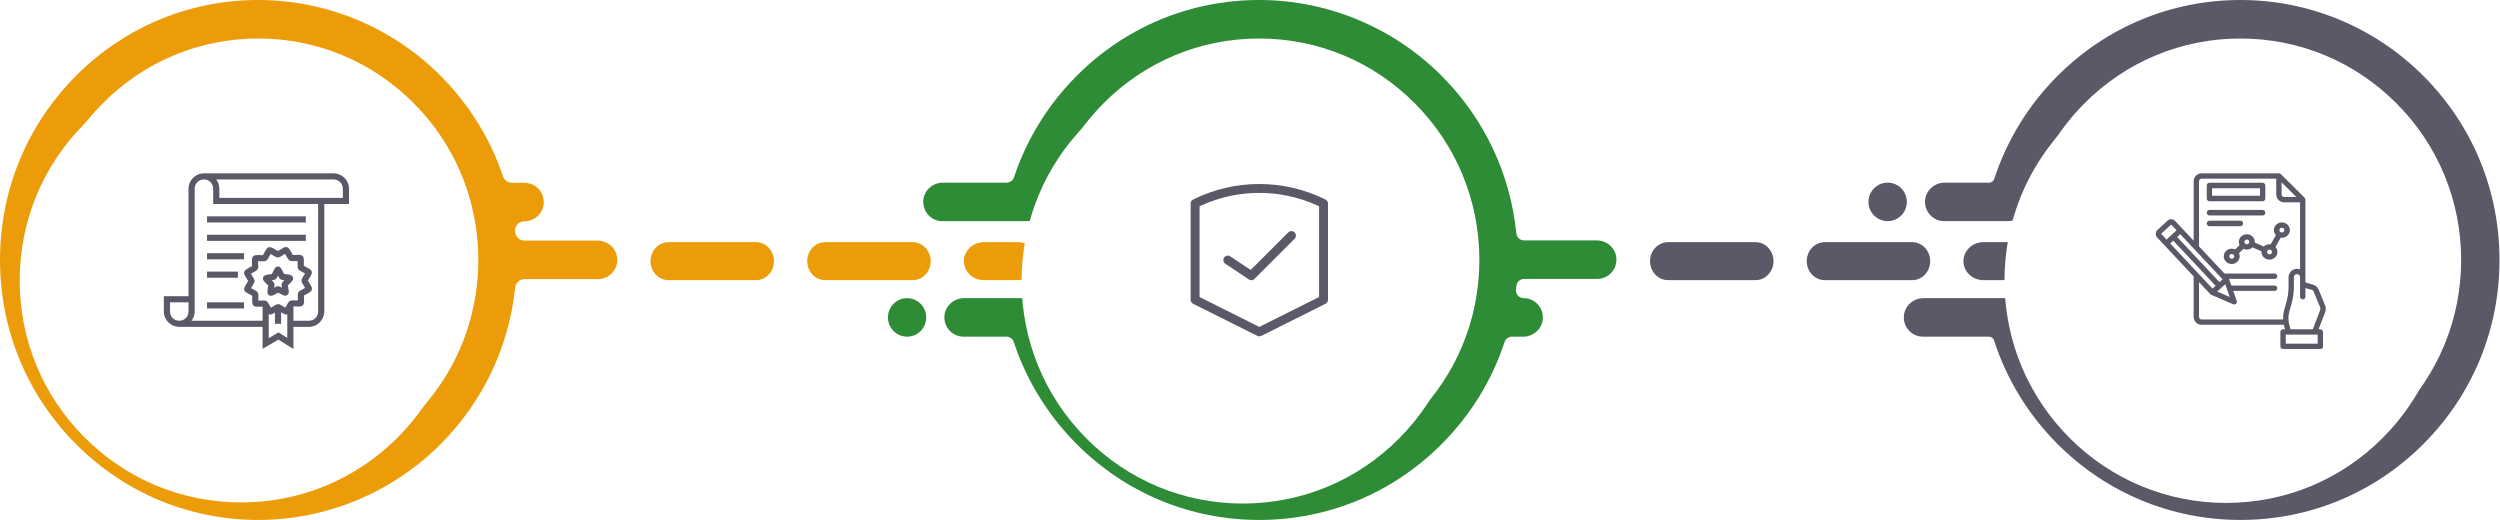
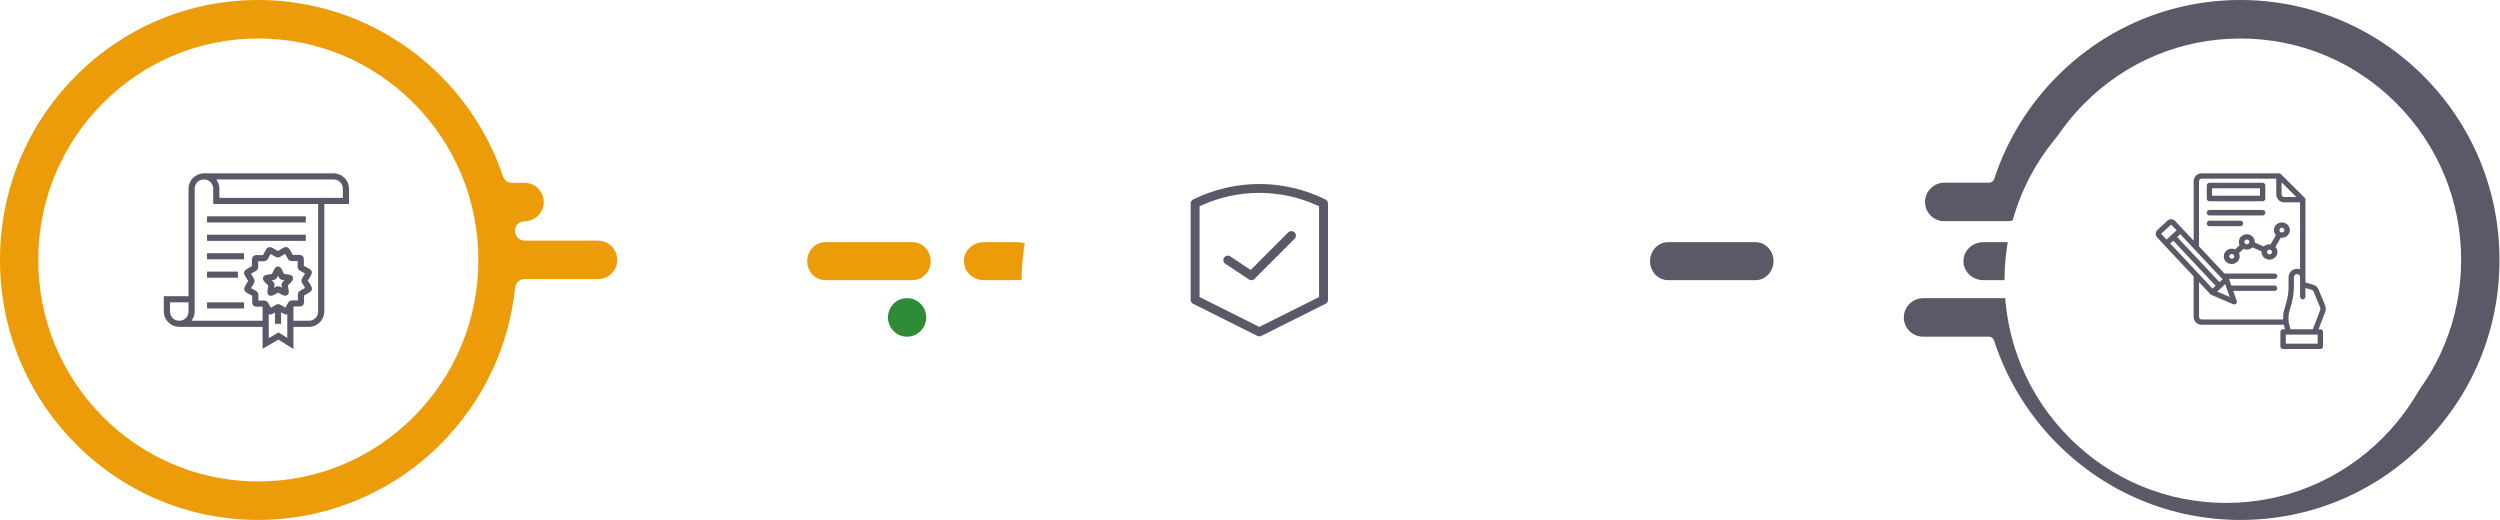
<svg xmlns="http://www.w3.org/2000/svg" width="1053" height="219" viewBox="0 0 1053 219" fill="none">
  <path d="M251.751 101.338L220.941 101.338C218.909 101.338 217.192 99.797 216.98 97.765C216.971 97.693 216.963 97.616 216.954 97.543C216.708 95.238 218.49 93.228 220.792 93.228C225.16 93.228 228.884 89.809 229.037 85.413C229.198 80.799 225.534 77.008 220.983 77.008L215.635 77.008C213.922 77.008 212.404 75.903 211.857 74.268C206.513 58.385 197.531 43.843 185.339 31.687C164.614 11.019 136.374 -0.411 107.201 0.011C78.736 0.417 52.04 11.766 31.866 32.071C11.319 52.755 3.49035e-09 80.252 4.76236e-09 109.499C6.03456e-09 138.75 11.319 166.247 31.866 186.927C52.074 207.266 78.825 218.615 107.341 218.991C136.658 219.375 164.995 207.795 185.725 186.927C203.515 169.021 214.384 146.01 216.98 121.177C217.196 119.124 218.897 117.553 220.949 117.553L251.941 117.553C256.488 117.553 260.156 113.763 259.995 109.149C259.842 104.757 256.123 101.338 251.751 101.338ZM174.334 175.462C156.827 193.082 133.553 202.784 108.799 202.784C84.041 202.784 60.767 193.082 43.265 175.462C25.759 157.842 16.119 134.418 16.119 109.503C16.119 84.585 25.759 61.16 43.265 43.544C60.767 25.92 84.041 16.218 108.795 16.218C133.549 16.218 156.827 25.92 174.329 43.54C191.836 61.16 201.475 84.585 201.475 109.499C201.479 134.418 191.84 157.842 174.334 175.462Z" fill="#ED9C09" />
  <g filter="url(#filter0_d_1534_13518)">
-     <path d="M108.276 16C133.19 16 156.614 25.72 174.232 43.371C191.85 61.023 201.552 84.49 201.552 109.452C201.552 134.413 191.85 157.881 174.232 175.532C156.614 193.184 133.19 202.903 108.276 202.903C83.361 202.903 59.938 193.184 42.32 175.532C24.701 157.881 15 134.413 15 109.452C15 84.49 24.701 61.023 42.32 43.371C59.938 25.724 83.361 16 108.276 16Z" fill="white" />
-   </g>
+     </g>
  <path d="M428.586 118H414.414C409.769 118 406 114.417 406 110C406 105.583 409.769 102 414.414 102H428.586C433.231 102 437 105.583 437 110C437 114.417 433.231 118 428.586 118Z" fill="#ED9C09" />
  <path d="M849.586 118H835.414C830.769 118 827 114.417 827 110C827 105.583 830.769 102 835.414 102H849.586C854.231 102 858 105.583 858 110C858 114.417 854.231 118 849.586 118Z" fill="#595968" />
-   <path d="M318.415 118H281.585C277.397 118 274 114.417 274 110C274 105.583 277.397 102 281.585 102H318.415C322.603 102 326 105.583 326 110C326 114.417 322.603 118 318.415 118Z" fill="#ED9C09" />
  <path d="M739.415 118H702.585C698.397 118 695 114.417 695 110C695 105.583 698.397 102 702.585 102H739.415C743.603 102 747 105.583 747 110C747 114.417 743.603 118 739.415 118Z" fill="#595968" />
  <path d="M384.415 118H347.585C343.397 118 340 114.417 340 110C340 105.583 343.397 102 347.585 102H384.415C388.603 102 392 105.583 392 110C392 114.417 388.603 118 384.415 118Z" fill="#ED9C09" />
-   <path d="M805.415 118H768.585C764.397 118 761 114.417 761 110C761 105.583 764.397 102 768.585 102H805.415C809.603 102 813 105.583 813 110C813 114.417 809.603 118 805.415 118Z" fill="#595968" />
-   <path d="M672.583 101.257L641.929 101.257C640.244 101.257 638.843 99.972 638.674 98.286C636.161 73.274 625.258 50.085 607.344 32.069C586.587 11.197 558.203 -0.387 528.851 0.01C500.332 0.398 473.577 11.748 453.372 32.073C441.378 44.135 432.393 58.736 427.084 74.691C426.639 76.027 425.387 76.928 423.986 76.928L397.113 76.928C392.742 76.928 389.015 80.347 388.863 84.743C388.701 89.357 392.368 93.147 396.922 93.147L432.572 93.147C436.739 93.147 440.164 89.967 440.589 85.891C444.701 69.958 453.049 55.335 464.775 43.542C482.29 25.922 505.581 16.221 530.358 16.221C555.134 16.221 578.426 25.922 595.941 43.542C613.46 61.161 623.107 84.585 623.107 109.499C623.107 134.416 613.46 157.841 595.941 175.456C578.421 193.075 555.13 202.776 530.358 202.776C505.581 202.776 482.29 193.075 464.775 175.456C453.066 163.679 444.731 149.091 440.61 133.191C440.351 128.949 436.854 125.586 432.572 125.586L406.025 125.586C401.654 125.586 397.928 129.004 397.775 133.401C397.614 138.015 401.281 141.805 405.834 141.805H423.897C425.306 141.805 426.558 142.714 426.999 144.058C432.3 160.111 441.31 174.798 453.372 186.929C473.938 207.612 501.278 219 530.358 219C559.442 219 586.782 207.608 607.344 186.929C619.525 174.679 628.463 160.034 633.725 144.05C634.166 142.705 635.418 141.805 636.827 141.805H641.602C645.973 141.805 649.7 138.386 649.852 133.99C650.014 129.376 646.347 125.586 641.793 125.586C639.845 125.586 638.321 123.882 638.538 121.936C638.593 121.445 638.644 120.954 638.691 120.464C638.856 118.773 640.261 117.476 641.95 117.476L672.779 117.476C677.328 117.476 680.999 113.686 680.838 109.072C680.681 104.675 676.959 101.257 672.583 101.257Z" fill="#2E8B36" />
  <path d="M382.064 141.806C386.517 141.806 390.127 138.175 390.127 133.696C390.127 129.217 386.517 125.586 382.064 125.586C377.61 125.586 374 129.217 374 133.696C374 138.175 377.61 141.806 382.064 141.806Z" fill="#2E8B36" />
  <g filter="url(#filter1_d_1534_13518)">
    <path d="M530.156 16C505.273 16 481.88 25.744 464.285 43.441C446.689 61.136 437 84.663 437 109.688C437 134.712 446.689 158.239 464.285 175.935C481.88 193.631 505.273 203.375 530.156 203.375C555.039 203.375 578.432 193.631 596.027 175.935C613.623 158.239 623.312 134.712 623.312 109.688C623.312 84.663 613.623 61.136 596.027 43.441C578.432 25.744 555.039 16 530.156 16Z" fill="white" />
  </g>
  <path d="M529.241 142.139L529.239 142.138L502.197 128.616C502.197 128.616 502.196 128.616 502.196 128.616C501.763 128.397 501.398 128.063 501.143 127.65C500.888 127.237 500.752 126.762 500.75 126.276V85.712C500.752 85.226 500.888 84.751 501.143 84.338C501.398 83.925 501.762 83.591 502.195 83.373C510.968 79.017 520.63 76.75 530.425 76.75C540.22 76.75 549.882 79.017 558.656 83.373C559.089 83.591 559.453 83.925 559.708 84.338C559.963 84.751 560.099 85.226 560.1 85.712C560.1 85.712 560.1 85.712 560.1 85.713V126.275C560.1 126.276 560.1 126.276 560.1 126.276C560.099 126.762 559.963 127.237 559.708 127.65C559.452 128.063 559.088 128.397 558.655 128.616C558.654 128.616 558.654 128.616 558.654 128.616L531.611 142.138L531.609 142.139C531.242 142.324 530.836 142.42 530.425 142.42C530.014 142.42 529.609 142.324 529.241 142.139ZM554.425 124.852L554.839 124.645V124.181V87.84V87.356L554.398 87.157C546.864 83.753 538.692 81.992 530.425 81.992C522.158 81.992 513.986 83.753 506.452 87.157L506.011 87.356V87.84V124.181V124.645L506.426 124.852L530.09 136.684L530.425 136.852L530.761 136.684L554.425 124.852Z" fill="#595968" stroke="white" stroke-width="1.5" />
  <path d="M525.619 118.33L525.61 118.324L525.601 118.317L515.489 111.576C514.992 111.166 514.663 110.588 514.564 109.95C514.464 109.303 514.609 108.641 514.971 108.094C515.333 107.548 515.886 107.157 516.522 106.997C517.147 106.839 517.807 106.917 518.378 107.214L526.19 112.399L526.701 112.739L527.135 112.305L542.077 97.363C542.573 96.867 543.246 96.588 543.947 96.588C544.648 96.588 545.321 96.867 545.817 97.363C546.313 97.859 546.591 98.531 546.591 99.233C546.591 99.934 546.313 100.607 545.817 101.103L528.916 118.003C528.916 118.004 528.916 118.004 528.915 118.004C528.67 118.248 528.378 118.44 528.058 118.571C527.738 118.702 527.395 118.768 527.049 118.766L527.039 118.766L527.03 118.766C526.526 118.776 526.031 118.623 525.619 118.33Z" fill="#595968" stroke="white" stroke-width="1.5" />
  <path d="M1020.83 32.072C1000.34 11.511 972.659 0 943.684 0C914.543 0 887.142 11.388 866.533 32.072C854.34 44.309 845.256 59.154 839.965 75.373C839.663 76.295 838.813 76.927 837.847 76.927H819.092C814.712 76.927 810.978 80.346 810.825 84.742C810.663 89.356 814.338 93.146 818.901 93.146H845.694C849.87 93.146 853.302 89.966 853.728 85.89C857.849 69.957 866.214 55.334 877.965 43.541C895.516 25.921 918.856 16.219 943.684 16.219C968.512 16.219 991.852 25.921 1009.4 43.541C1026.96 61.16 1036.63 84.584 1036.63 109.498C1036.63 134.416 1026.96 157.84 1009.4 175.455C991.848 193.075 968.508 202.776 943.684 202.776C918.856 202.776 895.516 193.075 877.965 175.455C866.231 163.679 857.878 149.09 853.749 133.191C853.489 128.948 849.989 125.585 845.694 125.585H810.161C805.781 125.585 802.047 129.004 801.894 133.4C801.732 138.014 805.407 141.804 809.97 141.804H837.762C838.732 141.804 839.587 142.44 839.885 143.366C845.162 159.688 854.276 174.623 866.537 186.928C887.147 207.608 914.543 219 943.684 219C972.829 219 1000.23 207.608 1020.83 186.928C1041.44 166.244 1052.79 138.748 1052.79 109.502C1052.79 80.252 1041.44 52.756 1020.83 32.072Z" fill="#595968" />
-   <path d="M795.08 93.146C799.543 93.146 803.161 89.515 803.161 85.036C803.161 80.558 799.543 76.927 795.08 76.927C790.618 76.927 787 80.558 787 85.036C787 89.515 790.618 93.146 795.08 93.146Z" fill="#595968" />
  <g filter="url(#filter2_d_1534_13518)">
    <path d="M944.35 15.733C919.416 15.733 895.974 25.477 878.342 43.173C860.709 60.87 851 84.396 851 109.421C851 134.446 860.709 157.973 878.342 175.669C895.974 193.365 919.416 203.109 944.35 203.109C969.285 203.109 992.726 193.365 1010.36 175.669C1027.99 157.973 1037.7 134.446 1037.7 109.421C1037.7 84.396 1027.99 60.87 1010.36 43.173C992.726 25.477 969.285 15.733 944.35 15.733Z" fill="white" />
  </g>
-   <path d="M85.788 73.001C85.737 73.007 85.686 73.015 85.636 73.026C82.181 73.169 79.4 75.998 79.4 79.47V124.749H69.005V126.043H69V131.218C69 134.696 71.792 137.53 75.256 137.661C75.337 137.677 75.418 137.686 75.5 137.686H110.595V146.919L117.257 143.038L123.6 147V137.686H130.1C133.579 137.686 136.414 134.931 136.57 131.506C136.59 131.411 136.601 131.315 136.6 131.218V110.519V85.938H147V83.351V79.47C147 76.007 144.232 73.187 140.789 73.031C140.694 73.011 140.597 73.001 140.5 73.001H85.92C85.913 73.001 85.907 73.001 85.9 73.001C85.863 73 85.826 73 85.788 73.001ZM85.9 75.589C85.907 75.589 85.913 75.589 85.92 75.589C88.093 75.589 89.8 77.304 89.8 79.47V84.644H89.82V85.938H134V110.428C133.999 110.458 133.999 110.488 134 110.519V131.218C134 133.39 132.283 135.099 130.1 135.099H123.6V129.075C123.902 129.075 124.278 129.076 124.687 129.1C125.13 129.1 125.591 129.126 126.012 129.1C126.223 129.1 126.421 129.069 126.647 129.025C126.873 128.981 127.149 128.988 127.566 128.57C127.984 128.15 127.975 127.87 128.018 127.645C128.061 127.42 128.071 127.223 128.079 127.013C128.096 126.594 128.085 126.146 128.069 125.704C128.053 125.263 128.033 124.83 128.033 124.522C128.033 124.496 128.033 124.495 128.033 124.471C128.051 124.471 128.054 124.446 128.074 124.446C128.34 124.288 128.725 124.086 129.115 123.875C129.504 123.663 129.903 123.446 130.257 123.218C130.434 123.104 130.597 122.99 130.77 122.839C130.943 122.686 131.184 122.557 131.334 121.985C131.484 121.414 131.339 121.181 131.263 120.964C131.187 120.747 131.097 120.564 130.999 120.378C130.803 120.006 130.564 119.625 130.329 119.251C130.093 118.877 129.863 118.513 129.709 118.245C129.698 118.22 129.699 118.221 129.689 118.205C129.699 118.179 129.697 118.17 129.709 118.149C129.86 117.88 130.087 117.515 130.318 117.139C130.55 116.762 130.781 116.38 130.973 116.007C131.069 115.82 131.159 115.633 131.232 115.415C131.306 115.198 131.45 114.964 131.293 114.395C131.136 113.825 130.894 113.696 130.72 113.546C130.545 113.396 130.375 113.284 130.196 113.172C129.84 112.949 129.441 112.737 129.049 112.53C128.657 112.323 128.271 112.123 128.003 111.969C127.983 111.969 127.981 111.944 127.962 111.944C127.962 111.918 127.962 111.916 127.962 111.893C127.958 111.585 127.971 111.157 127.982 110.716C127.993 110.275 128.004 109.821 127.982 109.402C127.972 109.192 127.957 109 127.911 108.775C127.866 108.55 127.871 108.27 127.449 107.855C127.027 107.44 126.751 107.448 126.525 107.406C126.299 107.362 126.096 107.35 125.885 107.34C125.464 107.314 125.013 107.341 124.57 107.365C124.127 107.391 123.692 107.401 123.382 107.401C123.355 107.401 123.35 107.401 123.326 107.401C123.314 107.375 123.313 107.376 123.3 107.355C123.142 107.09 122.944 106.707 122.732 106.319C122.519 105.931 122.301 105.54 122.071 105.187C121.957 105.011 121.843 104.844 121.691 104.672C121.538 104.501 121.403 104.265 120.827 104.116C120.253 103.966 120.019 104.115 119.802 104.181C119.584 104.256 119.404 104.347 119.218 104.444C118.844 104.638 118.456 104.877 118.08 105.111C117.704 105.347 117.343 105.574 117.075 105.728C117.054 105.728 117.049 105.753 117.029 105.753C117.009 105.753 117.004 105.728 116.983 105.728C116.713 105.578 116.346 105.351 115.968 105.121C115.589 104.891 115.2 104.655 114.825 104.464C114.637 104.369 114.454 104.284 114.236 104.212C114.018 104.139 113.782 104.001 113.21 104.151C112.638 104.306 112.508 104.544 112.357 104.717C112.206 104.89 112.094 105.055 111.981 105.233C111.756 105.587 111.544 105.99 111.336 106.38C111.129 106.769 110.933 107.149 110.778 107.416C110.766 107.442 110.759 107.44 110.747 107.461C110.723 107.462 110.718 107.461 110.691 107.461C110.381 107.461 109.957 107.463 109.513 107.436C109.07 107.436 108.614 107.41 108.193 107.436C107.982 107.436 107.779 107.468 107.553 107.512C107.327 107.558 107.051 107.55 106.634 107.972C106.217 108.392 106.225 108.666 106.182 108.891C106.139 109.116 106.129 109.319 106.121 109.528C106.104 109.948 106.115 110.396 106.131 110.837C106.147 111.278 106.167 111.706 106.167 112.014C106.167 112.04 106.167 112.047 106.167 112.07C106.149 112.07 106.146 112.095 106.126 112.095C105.86 112.253 105.475 112.455 105.085 112.666C104.696 112.878 104.302 113.095 103.948 113.323C103.771 113.437 103.603 113.551 103.43 113.702C103.257 113.855 103.016 113.985 102.866 114.556C102.716 115.128 102.861 115.361 102.937 115.577C103.013 115.795 103.103 115.978 103.201 116.163C103.397 116.535 103.636 116.911 103.871 117.285C104.107 117.659 104.337 118.029 104.491 118.296C104.503 118.322 104.5 118.321 104.511 118.341C104.502 118.367 104.502 118.366 104.491 118.382C104.34 118.651 104.113 119.021 103.882 119.398C103.65 119.774 103.419 120.156 103.227 120.53C103.131 120.716 103.041 120.898 102.968 121.116C102.894 121.333 102.75 121.567 102.907 122.137C103.064 122.706 103.306 122.836 103.48 122.986C103.655 123.136 103.825 123.248 104.004 123.36C104.36 123.585 104.759 123.794 105.151 124.001C105.543 124.208 105.929 124.408 106.197 124.562C106.217 124.562 106.219 124.588 106.238 124.588C106.238 124.613 106.238 124.62 106.238 124.643C106.242 124.951 106.229 125.379 106.218 125.821C106.207 126.262 106.201 126.71 106.223 127.13C106.233 127.339 106.248 127.541 106.294 127.766C106.339 127.991 106.328 128.266 106.751 128.681H106.756C107.178 129.096 107.449 129.088 107.675 129.131C107.901 129.172 108.104 129.189 108.315 129.196C108.736 129.222 109.192 129.196 109.635 129.171C109.995 129.145 110.31 129.143 110.595 129.141V135.089H80.659C81.488 134.014 82 132.68 82 131.218V79.47C82 77.297 83.717 75.589 85.9 75.589ZM91.064 75.589H140.5C142.683 75.589 144.4 77.297 144.4 79.47V83.351H135.503C135.43 83.336 135.355 83.328 135.28 83.326C135.215 83.329 135.15 83.338 135.087 83.351H92.4V79.47C92.4 78.01 91.89 76.674 91.064 75.589ZM87.2 91.113V93.7H128.8V91.113H87.2ZM87.2 98.875V101.463H128.8V98.875H87.2ZM87.2 106.637V109.225H102.8V106.637H87.2ZM120.086 106.931V106.941C120.203 107.14 120.309 107.32 120.441 107.562C120.647 107.939 120.864 108.332 121.071 108.679C121.175 108.852 121.276 109.018 121.396 109.179C121.516 109.34 121.586 109.503 121.995 109.735H122C122.409 109.966 122.587 109.937 122.788 109.958C122.988 109.984 123.174 109.985 123.377 109.988C123.782 109.988 124.231 109.96 124.661 109.948H125.382C125.384 110.178 125.389 110.394 125.382 110.67C125.372 111.099 125.357 111.54 125.362 111.944C125.365 112.145 125.37 112.335 125.393 112.535C125.415 112.734 125.394 112.914 125.631 113.318C125.869 113.723 126.042 113.797 126.205 113.915C126.369 114.031 126.527 114.127 126.703 114.228C127.054 114.43 127.455 114.639 127.835 114.839C128.08 114.969 128.264 115.075 128.465 115.188C128.35 115.387 128.244 115.574 128.099 115.81C127.875 116.175 127.642 116.554 127.444 116.906C127.345 117.082 127.25 117.248 127.17 117.432C127.089 117.616 126.979 117.762 126.982 118.23C126.985 118.699 127.097 118.846 127.18 119.029C127.263 119.212 127.358 119.374 127.459 119.549C127.662 119.899 127.896 120.278 128.125 120.641C128.272 120.876 128.384 121.059 128.5 121.257C128.301 121.374 128.119 121.485 127.876 121.616C127.498 121.821 127.097 122.031 126.748 122.238C126.574 122.341 126.413 122.437 126.251 122.556C126.089 122.675 125.92 122.745 125.687 123.152C125.454 123.559 125.479 123.747 125.459 123.946C125.438 124.145 125.434 124.336 125.433 124.537C125.433 124.941 125.453 125.382 125.469 125.811C125.479 126.087 125.478 126.303 125.479 126.533C125.248 126.535 125.035 126.534 124.758 126.533C124.327 126.533 123.878 126.5 123.473 126.503C123.27 126.503 123.084 126.504 122.884 126.538C122.684 126.564 122.503 126.54 122.097 126.771H122.092C121.688 127.006 121.615 127.169 121.498 127.332C121.38 127.495 121.279 127.663 121.178 127.837C120.975 128.186 120.765 128.58 120.563 128.959C120.434 129.202 120.332 129.386 120.218 129.586C120.017 129.472 119.826 129.371 119.588 129.227C119.221 129.004 118.845 128.767 118.491 128.57C118.315 128.471 118.143 128.378 117.958 128.297C117.773 128.217 117.627 128.107 117.156 128.11C116.685 128.11 116.537 128.227 116.354 128.307C116.17 128.39 116.001 128.48 115.825 128.58C115.474 128.782 115.104 129.025 114.739 129.252C114.503 129.399 114.314 129.5 114.114 129.616C113.998 129.417 113.891 129.236 113.759 128.994C113.553 128.618 113.336 128.229 113.129 127.883C113.025 127.709 112.924 127.544 112.804 127.382C112.684 127.222 112.614 127.053 112.205 126.821C111.795 126.588 111.618 126.615 111.418 126.594C111.217 126.568 111.026 126.569 110.823 126.569C110.418 126.568 109.969 126.594 109.539 126.599H108.818C108.816 126.369 108.811 126.161 108.818 125.886C108.828 125.458 108.843 125.017 108.838 124.613C108.835 124.411 108.83 124.216 108.807 124.017C108.785 123.817 108.806 123.637 108.569 123.233C108.331 122.829 108.164 122.759 108 122.642C107.836 122.526 107.673 122.427 107.497 122.324C107.146 122.122 106.745 121.918 106.365 121.717C106.12 121.588 105.936 121.479 105.735 121.363C105.85 121.164 105.956 120.978 106.101 120.742C106.325 120.376 106.558 120.002 106.756 119.65C106.855 119.474 106.95 119.303 107.03 119.12C107.111 118.936 107.221 118.79 107.218 118.321C107.215 117.853 107.103 117.711 107.02 117.528C106.937 117.344 106.842 117.177 106.741 117.002C106.538 116.653 106.304 116.279 106.075 115.916C105.928 115.683 105.821 115.498 105.705 115.299C105.904 115.183 106.086 115.071 106.329 114.94C106.708 114.736 107.103 114.525 107.452 114.319C107.626 114.215 107.787 114.114 107.949 113.995C108.111 113.876 108.28 113.801 108.513 113.394C108.746 112.987 108.721 112.81 108.741 112.611C108.762 112.412 108.766 112.221 108.767 112.019C108.767 111.616 108.747 111.174 108.731 110.746C108.721 110.47 108.722 110.254 108.721 110.023C108.952 110.022 109.165 110.022 109.442 110.023C109.873 110.023 110.322 110.051 110.727 110.049C110.93 110.046 111.121 110.049 111.321 110.018C111.521 109.992 111.702 110.019 112.108 109.781C112.513 109.545 112.585 109.382 112.702 109.22C112.82 109.057 112.921 108.889 113.022 108.714C113.225 108.365 113.435 107.971 113.637 107.593C113.766 107.349 113.868 107.166 113.982 106.966H113.987C114.188 107.08 114.374 107.178 114.612 107.325C114.979 107.547 115.355 107.785 115.709 107.982C115.885 108.08 116.057 108.165 116.242 108.244C116.427 108.325 116.574 108.439 117.044 108.437C117.515 108.437 117.663 108.32 117.846 108.239C118.03 108.157 118.199 108.066 118.375 107.967C118.726 107.765 119.096 107.522 119.461 107.294C119.697 107.147 119.886 107.046 120.086 106.931ZM117.07 112.262C116.365 112.262 116.112 112.616 115.942 112.803C115.772 112.989 115.668 113.153 115.566 113.323C115.363 113.664 115.188 114.03 115.018 114.395C114.848 114.759 114.691 115.117 114.566 115.37C114.558 115.396 114.553 115.398 114.546 115.405C114.53 115.408 114.531 115.405 114.515 115.405C114.238 115.449 113.85 115.498 113.454 115.552C113.058 115.606 112.654 115.663 112.271 115.759C112.079 115.806 111.893 115.858 111.666 115.966C111.439 116.075 111.037 116.212 110.823 116.891C110.61 117.568 110.858 117.919 110.981 118.139C111.104 118.359 111.227 118.51 111.357 118.66C111.615 118.96 111.908 119.239 112.2 119.514C112.492 119.789 112.781 120.054 112.982 120.252C112.993 120.252 112.996 120.277 113.007 120.277C113.005 120.303 113.005 120.302 113.002 120.312C112.959 120.592 112.885 120.977 112.814 121.374C112.743 121.77 112.676 122.175 112.646 122.571C112.632 122.77 112.619 122.962 112.652 123.213C112.684 123.464 112.693 123.896 113.266 124.31C113.839 124.724 114.244 124.593 114.49 124.542C114.736 124.493 114.918 124.423 115.099 124.345C115.463 124.19 115.816 123.999 116.166 123.804C116.516 123.61 116.856 123.41 117.105 123.279C117.119 123.279 117.122 123.275 117.136 123.248C117.15 123.248 117.151 123.252 117.166 123.279C117.416 123.406 117.763 123.599 118.116 123.789C118.468 123.978 118.822 124.169 119.187 124.32C119.37 124.395 119.55 124.46 119.796 124.507C120.043 124.553 120.453 124.681 121.02 124.259C121.588 123.838 121.59 123.409 121.62 123.157C121.649 122.906 121.636 122.714 121.62 122.516C121.585 122.12 121.512 121.719 121.437 121.323C121.361 120.927 121.28 120.541 121.234 120.262C121.231 120.236 121.231 120.237 121.229 120.226C121.239 120.226 121.242 120.201 121.254 120.201C121.452 119.999 121.737 119.732 122.026 119.453C122.314 119.174 122.604 118.888 122.859 118.584C122.986 118.431 123.109 118.285 123.229 118.063C123.35 117.841 123.593 117.484 123.371 116.81C123.15 116.136 122.742 116.006 122.513 115.901C122.285 115.795 122.101 115.745 121.909 115.698C121.525 115.608 121.123 115.556 120.726 115.506C120.329 115.457 119.942 115.416 119.664 115.375C119.648 115.372 119.645 115.375 119.629 115.375C119.622 115.349 119.621 115.35 119.614 115.345C119.486 115.094 119.321 114.732 119.146 114.369C118.972 114.007 118.79 113.641 118.583 113.303C118.479 113.135 118.374 112.977 118.202 112.793C118.03 112.609 117.774 112.263 117.07 112.267V112.262ZM87.2 114.4V116.987H100.2V114.4H87.2ZM117.095 116.072C117.168 116.225 117.24 116.383 117.313 116.527C117.395 116.688 117.476 116.838 117.572 116.992C117.668 117.145 117.706 117.296 118.07 117.558C118.433 117.821 118.59 117.814 118.766 117.856C118.941 117.898 119.11 117.926 119.289 117.952C119.447 117.978 119.618 117.997 119.786 118.018C119.664 118.134 119.534 118.254 119.421 118.367C119.294 118.496 119.176 118.623 119.06 118.761C118.945 118.901 118.82 118.984 118.684 119.413C118.549 119.842 118.604 119.99 118.618 120.171C118.633 120.352 118.654 120.523 118.684 120.701C118.711 120.862 118.749 121.029 118.781 121.197C118.632 121.116 118.482 121.032 118.339 120.959C118.178 120.876 118.024 120.799 117.857 120.732C117.689 120.664 117.568 120.573 117.12 120.575C116.673 120.575 116.55 120.677 116.384 120.742C116.218 120.812 116.066 120.892 115.907 120.974C115.765 121.049 115.618 121.134 115.47 121.217C115.5 121.049 115.532 120.876 115.556 120.717C115.584 120.538 115.605 120.367 115.617 120.186C115.629 120.005 115.687 119.861 115.546 119.433C115.405 119.005 115.272 118.919 115.155 118.781C115.038 118.644 114.918 118.525 114.789 118.397C114.675 118.283 114.548 118.167 114.424 118.048C114.592 118.022 114.763 118.003 114.921 117.978C115.099 117.949 115.265 117.921 115.439 117.877C115.614 117.833 115.77 117.835 116.13 117.568C116.49 117.301 116.534 117.152 116.628 116.997C116.722 116.842 116.796 116.69 116.877 116.527C116.947 116.385 117.024 116.226 117.095 116.072ZM71.6 127.337H79.4V131.218C79.4 133.39 77.683 135.099 75.5 135.099C73.317 135.099 71.6 133.39 71.6 131.218V127.337ZM87.2 127.337V129.924H102.8V127.337H87.2ZM118.4 131.516C118.725 131.713 119.054 131.914 119.375 132.077C119.563 132.173 119.745 132.257 119.964 132.33C120.183 132.402 120.422 132.548 120.995 132.39H121V142.32L117.303 140.011L113.195 142.406V132.35C113.263 132.376 113.286 132.41 113.373 132.431C113.947 132.581 114.181 132.431 114.398 132.365C114.616 132.29 114.796 132.199 114.982 132.102C115.251 131.962 115.527 131.786 115.8 131.617V136.393H118.4V131.516Z" fill="#595968" />
+   <path d="M85.788 73.001C85.737 73.007 85.686 73.015 85.636 73.026C82.181 73.169 79.4 75.998 79.4 79.47V124.749H69.005V126.043H69V131.218C69 134.696 71.792 137.53 75.256 137.661C75.337 137.677 75.418 137.686 75.5 137.686H110.595V146.919L117.257 143.038L123.6 147V137.686H130.1C133.579 137.686 136.414 134.931 136.57 131.506C136.59 131.411 136.601 131.315 136.6 131.218V110.519V85.938H147V83.351V79.47C147 76.007 144.232 73.187 140.789 73.031C140.694 73.011 140.597 73.001 140.5 73.001H85.92C85.913 73.001 85.907 73.001 85.9 73.001C85.863 73 85.826 73 85.788 73.001ZM85.9 75.589C85.907 75.589 85.913 75.589 85.92 75.589C88.093 75.589 89.8 77.304 89.8 79.47V84.644H89.82V85.938H134V110.428C133.999 110.458 133.999 110.488 134 110.519V131.218C134 133.39 132.283 135.099 130.1 135.099H123.6V129.075C123.902 129.075 124.278 129.076 124.687 129.1C125.13 129.1 125.591 129.126 126.012 129.1C126.223 129.1 126.421 129.069 126.647 129.025C126.873 128.981 127.149 128.988 127.566 128.57C127.984 128.15 127.975 127.87 128.018 127.645C128.061 127.42 128.071 127.223 128.079 127.013C128.096 126.594 128.085 126.146 128.069 125.704C128.053 125.263 128.033 124.83 128.033 124.522C128.033 124.496 128.033 124.495 128.033 124.471C128.051 124.471 128.054 124.446 128.074 124.446C128.34 124.288 128.725 124.086 129.115 123.875C129.504 123.663 129.903 123.446 130.257 123.218C130.434 123.104 130.597 122.99 130.77 122.839C130.943 122.686 131.184 122.557 131.334 121.985C131.484 121.414 131.339 121.181 131.263 120.964C131.187 120.747 131.097 120.564 130.999 120.378C130.803 120.006 130.564 119.625 130.329 119.251C130.093 118.877 129.863 118.513 129.709 118.245C129.698 118.22 129.699 118.221 129.689 118.205C129.699 118.179 129.697 118.17 129.709 118.149C129.86 117.88 130.087 117.515 130.318 117.139C130.55 116.762 130.781 116.38 130.973 116.007C131.069 115.82 131.159 115.633 131.232 115.415C131.306 115.198 131.45 114.964 131.293 114.395C131.136 113.825 130.894 113.696 130.72 113.546C130.545 113.396 130.375 113.284 130.196 113.172C129.84 112.949 129.441 112.737 129.049 112.53C128.657 112.323 128.271 112.123 128.003 111.969C127.983 111.969 127.981 111.944 127.962 111.944C127.962 111.918 127.962 111.916 127.962 111.893C127.958 111.585 127.971 111.157 127.982 110.716C127.993 110.275 128.004 109.821 127.982 109.402C127.972 109.192 127.957 109 127.911 108.775C127.866 108.55 127.871 108.27 127.449 107.855C127.027 107.44 126.751 107.448 126.525 107.406C126.299 107.362 126.096 107.35 125.885 107.34C125.464 107.314 125.013 107.341 124.57 107.365C123.355 107.401 123.35 107.401 123.326 107.401C123.314 107.375 123.313 107.376 123.3 107.355C123.142 107.09 122.944 106.707 122.732 106.319C122.519 105.931 122.301 105.54 122.071 105.187C121.957 105.011 121.843 104.844 121.691 104.672C121.538 104.501 121.403 104.265 120.827 104.116C120.253 103.966 120.019 104.115 119.802 104.181C119.584 104.256 119.404 104.347 119.218 104.444C118.844 104.638 118.456 104.877 118.08 105.111C117.704 105.347 117.343 105.574 117.075 105.728C117.054 105.728 117.049 105.753 117.029 105.753C117.009 105.753 117.004 105.728 116.983 105.728C116.713 105.578 116.346 105.351 115.968 105.121C115.589 104.891 115.2 104.655 114.825 104.464C114.637 104.369 114.454 104.284 114.236 104.212C114.018 104.139 113.782 104.001 113.21 104.151C112.638 104.306 112.508 104.544 112.357 104.717C112.206 104.89 112.094 105.055 111.981 105.233C111.756 105.587 111.544 105.99 111.336 106.38C111.129 106.769 110.933 107.149 110.778 107.416C110.766 107.442 110.759 107.44 110.747 107.461C110.723 107.462 110.718 107.461 110.691 107.461C110.381 107.461 109.957 107.463 109.513 107.436C109.07 107.436 108.614 107.41 108.193 107.436C107.982 107.436 107.779 107.468 107.553 107.512C107.327 107.558 107.051 107.55 106.634 107.972C106.217 108.392 106.225 108.666 106.182 108.891C106.139 109.116 106.129 109.319 106.121 109.528C106.104 109.948 106.115 110.396 106.131 110.837C106.147 111.278 106.167 111.706 106.167 112.014C106.167 112.04 106.167 112.047 106.167 112.07C106.149 112.07 106.146 112.095 106.126 112.095C105.86 112.253 105.475 112.455 105.085 112.666C104.696 112.878 104.302 113.095 103.948 113.323C103.771 113.437 103.603 113.551 103.43 113.702C103.257 113.855 103.016 113.985 102.866 114.556C102.716 115.128 102.861 115.361 102.937 115.577C103.013 115.795 103.103 115.978 103.201 116.163C103.397 116.535 103.636 116.911 103.871 117.285C104.107 117.659 104.337 118.029 104.491 118.296C104.503 118.322 104.5 118.321 104.511 118.341C104.502 118.367 104.502 118.366 104.491 118.382C104.34 118.651 104.113 119.021 103.882 119.398C103.65 119.774 103.419 120.156 103.227 120.53C103.131 120.716 103.041 120.898 102.968 121.116C102.894 121.333 102.75 121.567 102.907 122.137C103.064 122.706 103.306 122.836 103.48 122.986C103.655 123.136 103.825 123.248 104.004 123.36C104.36 123.585 104.759 123.794 105.151 124.001C105.543 124.208 105.929 124.408 106.197 124.562C106.217 124.562 106.219 124.588 106.238 124.588C106.238 124.613 106.238 124.62 106.238 124.643C106.242 124.951 106.229 125.379 106.218 125.821C106.207 126.262 106.201 126.71 106.223 127.13C106.233 127.339 106.248 127.541 106.294 127.766C106.339 127.991 106.328 128.266 106.751 128.681H106.756C107.178 129.096 107.449 129.088 107.675 129.131C107.901 129.172 108.104 129.189 108.315 129.196C108.736 129.222 109.192 129.196 109.635 129.171C109.995 129.145 110.31 129.143 110.595 129.141V135.089H80.659C81.488 134.014 82 132.68 82 131.218V79.47C82 77.297 83.717 75.589 85.9 75.589ZM91.064 75.589H140.5C142.683 75.589 144.4 77.297 144.4 79.47V83.351H135.503C135.43 83.336 135.355 83.328 135.28 83.326C135.215 83.329 135.15 83.338 135.087 83.351H92.4V79.47C92.4 78.01 91.89 76.674 91.064 75.589ZM87.2 91.113V93.7H128.8V91.113H87.2ZM87.2 98.875V101.463H128.8V98.875H87.2ZM87.2 106.637V109.225H102.8V106.637H87.2ZM120.086 106.931V106.941C120.203 107.14 120.309 107.32 120.441 107.562C120.647 107.939 120.864 108.332 121.071 108.679C121.175 108.852 121.276 109.018 121.396 109.179C121.516 109.34 121.586 109.503 121.995 109.735H122C122.409 109.966 122.587 109.937 122.788 109.958C122.988 109.984 123.174 109.985 123.377 109.988C123.782 109.988 124.231 109.96 124.661 109.948H125.382C125.384 110.178 125.389 110.394 125.382 110.67C125.372 111.099 125.357 111.54 125.362 111.944C125.365 112.145 125.37 112.335 125.393 112.535C125.415 112.734 125.394 112.914 125.631 113.318C125.869 113.723 126.042 113.797 126.205 113.915C126.369 114.031 126.527 114.127 126.703 114.228C127.054 114.43 127.455 114.639 127.835 114.839C128.08 114.969 128.264 115.075 128.465 115.188C128.35 115.387 128.244 115.574 128.099 115.81C127.875 116.175 127.642 116.554 127.444 116.906C127.345 117.082 127.25 117.248 127.17 117.432C127.089 117.616 126.979 117.762 126.982 118.23C126.985 118.699 127.097 118.846 127.18 119.029C127.263 119.212 127.358 119.374 127.459 119.549C127.662 119.899 127.896 120.278 128.125 120.641C128.272 120.876 128.384 121.059 128.5 121.257C128.301 121.374 128.119 121.485 127.876 121.616C127.498 121.821 127.097 122.031 126.748 122.238C126.574 122.341 126.413 122.437 126.251 122.556C126.089 122.675 125.92 122.745 125.687 123.152C125.454 123.559 125.479 123.747 125.459 123.946C125.438 124.145 125.434 124.336 125.433 124.537C125.433 124.941 125.453 125.382 125.469 125.811C125.479 126.087 125.478 126.303 125.479 126.533C125.248 126.535 125.035 126.534 124.758 126.533C124.327 126.533 123.878 126.5 123.473 126.503C123.27 126.503 123.084 126.504 122.884 126.538C122.684 126.564 122.503 126.54 122.097 126.771H122.092C121.688 127.006 121.615 127.169 121.498 127.332C121.38 127.495 121.279 127.663 121.178 127.837C120.975 128.186 120.765 128.58 120.563 128.959C120.434 129.202 120.332 129.386 120.218 129.586C120.017 129.472 119.826 129.371 119.588 129.227C119.221 129.004 118.845 128.767 118.491 128.57C118.315 128.471 118.143 128.378 117.958 128.297C117.773 128.217 117.627 128.107 117.156 128.11C116.685 128.11 116.537 128.227 116.354 128.307C116.17 128.39 116.001 128.48 115.825 128.58C115.474 128.782 115.104 129.025 114.739 129.252C114.503 129.399 114.314 129.5 114.114 129.616C113.998 129.417 113.891 129.236 113.759 128.994C113.553 128.618 113.336 128.229 113.129 127.883C113.025 127.709 112.924 127.544 112.804 127.382C112.684 127.222 112.614 127.053 112.205 126.821C111.795 126.588 111.618 126.615 111.418 126.594C111.217 126.568 111.026 126.569 110.823 126.569C110.418 126.568 109.969 126.594 109.539 126.599H108.818C108.816 126.369 108.811 126.161 108.818 125.886C108.828 125.458 108.843 125.017 108.838 124.613C108.835 124.411 108.83 124.216 108.807 124.017C108.785 123.817 108.806 123.637 108.569 123.233C108.331 122.829 108.164 122.759 108 122.642C107.836 122.526 107.673 122.427 107.497 122.324C107.146 122.122 106.745 121.918 106.365 121.717C106.12 121.588 105.936 121.479 105.735 121.363C105.85 121.164 105.956 120.978 106.101 120.742C106.325 120.376 106.558 120.002 106.756 119.65C106.855 119.474 106.95 119.303 107.03 119.12C107.111 118.936 107.221 118.79 107.218 118.321C107.215 117.853 107.103 117.711 107.02 117.528C106.937 117.344 106.842 117.177 106.741 117.002C106.538 116.653 106.304 116.279 106.075 115.916C105.928 115.683 105.821 115.498 105.705 115.299C105.904 115.183 106.086 115.071 106.329 114.94C106.708 114.736 107.103 114.525 107.452 114.319C107.626 114.215 107.787 114.114 107.949 113.995C108.111 113.876 108.28 113.801 108.513 113.394C108.746 112.987 108.721 112.81 108.741 112.611C108.762 112.412 108.766 112.221 108.767 112.019C108.767 111.616 108.747 111.174 108.731 110.746C108.721 110.47 108.722 110.254 108.721 110.023C108.952 110.022 109.165 110.022 109.442 110.023C109.873 110.023 110.322 110.051 110.727 110.049C110.93 110.046 111.121 110.049 111.321 110.018C111.521 109.992 111.702 110.019 112.108 109.781C112.513 109.545 112.585 109.382 112.702 109.22C112.82 109.057 112.921 108.889 113.022 108.714C113.225 108.365 113.435 107.971 113.637 107.593C113.766 107.349 113.868 107.166 113.982 106.966H113.987C114.188 107.08 114.374 107.178 114.612 107.325C114.979 107.547 115.355 107.785 115.709 107.982C115.885 108.08 116.057 108.165 116.242 108.244C116.427 108.325 116.574 108.439 117.044 108.437C117.515 108.437 117.663 108.32 117.846 108.239C118.03 108.157 118.199 108.066 118.375 107.967C118.726 107.765 119.096 107.522 119.461 107.294C119.697 107.147 119.886 107.046 120.086 106.931ZM117.07 112.262C116.365 112.262 116.112 112.616 115.942 112.803C115.772 112.989 115.668 113.153 115.566 113.323C115.363 113.664 115.188 114.03 115.018 114.395C114.848 114.759 114.691 115.117 114.566 115.37C114.558 115.396 114.553 115.398 114.546 115.405C114.53 115.408 114.531 115.405 114.515 115.405C114.238 115.449 113.85 115.498 113.454 115.552C113.058 115.606 112.654 115.663 112.271 115.759C112.079 115.806 111.893 115.858 111.666 115.966C111.439 116.075 111.037 116.212 110.823 116.891C110.61 117.568 110.858 117.919 110.981 118.139C111.104 118.359 111.227 118.51 111.357 118.66C111.615 118.96 111.908 119.239 112.2 119.514C112.492 119.789 112.781 120.054 112.982 120.252C112.993 120.252 112.996 120.277 113.007 120.277C113.005 120.303 113.005 120.302 113.002 120.312C112.959 120.592 112.885 120.977 112.814 121.374C112.743 121.77 112.676 122.175 112.646 122.571C112.632 122.77 112.619 122.962 112.652 123.213C112.684 123.464 112.693 123.896 113.266 124.31C113.839 124.724 114.244 124.593 114.49 124.542C114.736 124.493 114.918 124.423 115.099 124.345C115.463 124.19 115.816 123.999 116.166 123.804C116.516 123.61 116.856 123.41 117.105 123.279C117.119 123.279 117.122 123.275 117.136 123.248C117.15 123.248 117.151 123.252 117.166 123.279C117.416 123.406 117.763 123.599 118.116 123.789C118.468 123.978 118.822 124.169 119.187 124.32C119.37 124.395 119.55 124.46 119.796 124.507C120.043 124.553 120.453 124.681 121.02 124.259C121.588 123.838 121.59 123.409 121.62 123.157C121.649 122.906 121.636 122.714 121.62 122.516C121.585 122.12 121.512 121.719 121.437 121.323C121.361 120.927 121.28 120.541 121.234 120.262C121.231 120.236 121.231 120.237 121.229 120.226C121.239 120.226 121.242 120.201 121.254 120.201C121.452 119.999 121.737 119.732 122.026 119.453C122.314 119.174 122.604 118.888 122.859 118.584C122.986 118.431 123.109 118.285 123.229 118.063C123.35 117.841 123.593 117.484 123.371 116.81C123.15 116.136 122.742 116.006 122.513 115.901C122.285 115.795 122.101 115.745 121.909 115.698C121.525 115.608 121.123 115.556 120.726 115.506C120.329 115.457 119.942 115.416 119.664 115.375C119.648 115.372 119.645 115.375 119.629 115.375C119.622 115.349 119.621 115.35 119.614 115.345C119.486 115.094 119.321 114.732 119.146 114.369C118.972 114.007 118.79 113.641 118.583 113.303C118.479 113.135 118.374 112.977 118.202 112.793C118.03 112.609 117.774 112.263 117.07 112.267V112.262ZM87.2 114.4V116.987H100.2V114.4H87.2ZM117.095 116.072C117.168 116.225 117.24 116.383 117.313 116.527C117.395 116.688 117.476 116.838 117.572 116.992C117.668 117.145 117.706 117.296 118.07 117.558C118.433 117.821 118.59 117.814 118.766 117.856C118.941 117.898 119.11 117.926 119.289 117.952C119.447 117.978 119.618 117.997 119.786 118.018C119.664 118.134 119.534 118.254 119.421 118.367C119.294 118.496 119.176 118.623 119.06 118.761C118.945 118.901 118.82 118.984 118.684 119.413C118.549 119.842 118.604 119.99 118.618 120.171C118.633 120.352 118.654 120.523 118.684 120.701C118.711 120.862 118.749 121.029 118.781 121.197C118.632 121.116 118.482 121.032 118.339 120.959C118.178 120.876 118.024 120.799 117.857 120.732C117.689 120.664 117.568 120.573 117.12 120.575C116.673 120.575 116.55 120.677 116.384 120.742C116.218 120.812 116.066 120.892 115.907 120.974C115.765 121.049 115.618 121.134 115.47 121.217C115.5 121.049 115.532 120.876 115.556 120.717C115.584 120.538 115.605 120.367 115.617 120.186C115.629 120.005 115.687 119.861 115.546 119.433C115.405 119.005 115.272 118.919 115.155 118.781C115.038 118.644 114.918 118.525 114.789 118.397C114.675 118.283 114.548 118.167 114.424 118.048C114.592 118.022 114.763 118.003 114.921 117.978C115.099 117.949 115.265 117.921 115.439 117.877C115.614 117.833 115.77 117.835 116.13 117.568C116.49 117.301 116.534 117.152 116.628 116.997C116.722 116.842 116.796 116.69 116.877 116.527C116.947 116.385 117.024 116.226 117.095 116.072ZM71.6 127.337H79.4V131.218C79.4 133.39 77.683 135.099 75.5 135.099C73.317 135.099 71.6 133.39 71.6 131.218V127.337ZM87.2 127.337V129.924H102.8V127.337H87.2ZM118.4 131.516C118.725 131.713 119.054 131.914 119.375 132.077C119.563 132.173 119.745 132.257 119.964 132.33C120.183 132.402 120.422 132.548 120.995 132.39H121V142.32L117.303 140.011L113.195 142.406V132.35C113.263 132.376 113.286 132.41 113.373 132.431C113.947 132.581 114.181 132.431 114.398 132.365C114.616 132.29 114.796 132.199 114.982 132.102C115.251 131.962 115.527 131.786 115.8 131.617V136.393H118.4V131.516Z" fill="#595968" />
  <path d="M930.604 84.777H953.03C953.654 84.777 954.151 84.26 954.151 83.612V78.144C954.151 77.495 953.654 76.978 953.03 76.978H930.604C929.98 76.978 929.484 77.495 929.484 78.144V83.612C929.484 84.26 929.98 84.777 930.604 84.777ZM931.724 79.31H951.91V82.446H931.724V79.31ZM930.604 90.749H953.03C953.654 90.749 954.151 90.233 954.151 89.584C954.151 88.935 953.654 88.418 953.03 88.418H930.604C929.98 88.418 929.484 88.935 929.484 89.584C929.484 90.221 929.98 90.749 930.604 90.749ZM944.797 94.114C944.797 93.465 944.3 92.948 943.676 92.948H930.604C929.98 92.948 929.484 93.465 929.484 94.114C929.484 94.763 929.98 95.28 930.604 95.28H943.676C944.3 95.28 944.797 94.751 944.797 94.114Z" fill="#595968" />
  <path d="M979.307 128.546L976.56 121.886C976.199 120.996 975.454 120.314 974.5 119.99L971.054 118.972V116.729C971.054 116.718 971.054 116.718 971.054 116.706V84.088C971.054 84.065 971.043 84.042 971.043 84.019C971.031 83.915 971.02 83.823 970.985 83.718C970.973 83.684 970.961 83.649 970.95 83.614C970.891 83.499 970.822 83.383 970.729 83.291L960.695 73.335C960.672 73.312 960.66 73.301 960.637 73.289C960.555 73.22 960.474 73.162 960.369 73.116C960.323 73.093 960.276 73.081 960.229 73.069C960.148 73.046 960.055 73.023 959.973 73.023C959.938 73.012 959.915 73 959.88 73H927.265C925.45 73 923.971 74.515 923.971 76.388V101.386L916.149 93.061C915.73 92.622 915.172 92.367 914.566 92.344C913.926 92.309 913.379 92.541 912.937 92.945L908.723 96.842C907.804 97.698 907.757 99.131 908.607 100.045L911.645 103.282L923.96 116.406V133.403C923.96 135.276 925.438 136.79 927.254 136.79H961.964C962.022 137.079 962.068 137.38 962.15 137.657L962.429 138.698H961.626C960.998 138.698 960.497 139.195 960.497 139.82V145.878C960.497 146.503 960.998 147 961.626 147H977.328C977.957 147 978.457 146.503 978.457 145.878V139.82C978.457 139.195 977.957 138.698 977.328 138.698H976.572L979.342 131.518C979.714 130.558 979.703 129.494 979.307 128.546ZM961.009 76.827L967.19 82.967H962.045C961.475 82.967 961.009 82.458 961.009 81.822V76.827ZM918.314 98.634L935.658 117.111C935.669 117.123 935.681 117.134 935.693 117.146L936.147 117.631L934.855 118.834L917.022 99.837L918.314 98.634ZM937.252 119.689L939.161 125.078L933.888 122.811L937.252 119.689ZM910.26 98.472L914.496 94.576L916.766 96.992L912.541 100.912L910.26 98.472ZM914.089 102.554L915.369 101.363L933.202 120.36L931.91 121.562L914.089 102.554ZM962.127 130.443C961.743 131.784 961.615 133.16 961.661 134.547H927.265C926.683 134.547 926.229 134.038 926.229 133.391V118.811L931.025 123.921C931.13 124.037 931.258 124.129 931.397 124.187L940.616 128.142C940.756 128.199 940.907 128.234 941.059 128.234C941.338 128.234 941.617 128.13 941.827 127.933C942.153 127.633 942.269 127.159 942.118 126.742L940.628 122.522H958.053C958.681 122.522 959.182 122.025 959.182 121.401C959.182 120.776 958.681 120.279 958.053 120.279H939.86L938.859 117.469H958.076C958.705 117.469 959.205 116.972 959.205 116.348C959.205 115.723 958.705 115.226 958.076 115.226H936.973L926.229 103.779V76.388C926.229 75.763 926.695 75.243 927.265 75.243H958.751V81.834C958.751 83.695 960.229 85.222 962.045 85.222H968.785V113.469C968.307 113.284 967.784 113.191 967.26 113.226C965.386 113.342 963.931 114.949 963.931 116.88L963.943 120.95C963.919 123.123 963.593 125.32 962.976 127.471L962.127 130.443ZM976.199 144.757H962.767V140.941H976.199V144.757ZM977.235 130.708L974.151 138.698H964.781L964.327 137.056C963.756 135.091 963.745 133.021 964.303 131.055L965.153 128.049C965.817 125.702 966.166 123.32 966.201 120.938L966.189 116.857C966.189 116.117 966.736 115.492 967.4 115.446C967.772 115.423 968.144 115.55 968.412 115.816C968.587 115.989 968.785 116.278 968.785 116.706V116.729V116.741V124.973C968.785 125.598 969.285 126.095 969.914 126.095C970.542 126.095 971.043 125.598 971.043 124.973V121.308L973.813 122.117C974.104 122.222 974.349 122.441 974.465 122.719L977.212 129.379C977.387 129.818 977.398 130.281 977.235 130.708Z" fill="#595968" />
  <path d="M961.135 93.688C959.281 93.688 957.775 95.136 957.775 96.918C957.775 97.734 958.098 98.47 958.612 99.033L956.388 102.941C956.232 102.918 956.065 102.895 955.897 102.895C954.965 102.895 954.128 103.263 953.518 103.837L949.691 102.148C949.703 102.067 949.715 101.975 949.715 101.895C949.715 100.113 948.209 98.665 946.355 98.665C944.502 98.665 942.995 100.113 942.995 101.895C942.995 102.378 943.115 102.826 943.306 103.24L941.417 105.044C940.986 104.849 940.508 104.734 940.006 104.734C938.152 104.734 936.646 106.182 936.646 107.964C936.646 109.745 938.152 111.194 940.006 111.194C941.859 111.194 943.366 109.745 943.366 107.964C943.366 107.481 943.246 107.033 943.055 106.619L944.944 104.814C945.375 105.01 945.841 105.125 946.355 105.125C947.276 105.125 948.125 104.768 948.735 104.182L952.561 105.872C952.549 105.952 952.537 106.044 952.537 106.125C952.537 107.906 954.044 109.355 955.897 109.355C957.751 109.355 959.258 107.906 959.258 106.125C959.258 105.309 958.935 104.584 958.42 104.01L960.645 100.102C960.8 100.125 960.967 100.148 961.135 100.148C962.988 100.148 964.495 98.7 964.495 96.918C964.495 95.136 962.988 93.688 961.135 93.688ZM940.03 108.975C939.456 108.975 938.989 108.527 938.989 107.975C938.989 107.424 939.456 106.975 940.03 106.975C940.317 106.975 940.568 107.09 940.759 107.263C940.759 107.263 940.759 107.263 940.771 107.263C940.962 107.447 941.07 107.688 941.07 107.964C941.07 108.527 940.604 108.975 940.03 108.975ZM946.379 102.895C946.092 102.895 945.841 102.78 945.65 102.608C945.65 102.608 945.638 102.608 945.638 102.596C945.446 102.412 945.339 102.171 945.339 101.895C945.339 101.343 945.805 100.895 946.379 100.895C946.953 100.895 947.419 101.343 947.419 101.895C947.419 102.447 946.953 102.895 946.379 102.895ZM955.909 107.136C955.335 107.136 954.869 106.688 954.869 106.136C954.869 105.998 954.893 105.872 954.953 105.745C954.965 105.734 954.965 105.722 954.977 105.711C955.144 105.366 955.503 105.125 955.921 105.125C956.495 105.125 956.962 105.573 956.962 106.125C956.95 106.688 956.483 107.136 955.909 107.136ZM961.135 97.918C960.561 97.918 960.095 97.47 960.095 96.918C960.095 96.366 960.561 95.918 961.135 95.918C961.709 95.918 962.175 96.366 962.175 96.918C962.175 97.47 961.709 97.918 961.135 97.918Z" fill="#595968" />
  <defs>
    <filter id="filter0_d_1534_13518" x="1.587" y="16" width="199.965" height="202.328" filterUnits="userSpaceOnUse" color-interpolation-filters="sRGB">
      <feFlood flood-opacity="0" result="BackgroundImageFix" />
      <feColorMatrix in="SourceAlpha" type="matrix" values="0 0 0 0 0 0 0 0 0 0 0 0 0 0 0 0 0 0 127 0" result="hardAlpha" />
      <feOffset dx="-6.706" dy="8.718" />
      <feGaussianBlur stdDeviation="3.353" />
      <feComposite in2="hardAlpha" operator="out" />
      <feColorMatrix type="matrix" values="0 0 0 0 0 0 0 0 0 0 0 0 0 0 0 0 0 0 0.18 0" />
      <feBlend mode="normal" in2="BackgroundImageFix" result="effect1_dropShadow_1534_13518" />
      <feBlend mode="normal" in="SourceGraphic" in2="effect1_dropShadow_1534_13518" result="shape" />
    </filter>
    <filter id="filter1_d_1534_13518" x="423.587" y="16" width="199.725" height="202.8" filterUnits="userSpaceOnUse" color-interpolation-filters="sRGB">
      <feFlood flood-opacity="0" result="BackgroundImageFix" />
      <feColorMatrix in="SourceAlpha" type="matrix" values="0 0 0 0 0 0 0 0 0 0 0 0 0 0 0 0 0 0 127 0" result="hardAlpha" />
      <feOffset dx="-6.706" dy="8.718" />
      <feGaussianBlur stdDeviation="3.353" />
      <feComposite in2="hardAlpha" operator="out" />
      <feColorMatrix type="matrix" values="0 0 0 0 0 0 0 0 0 0 0 0 0 0 0 0 0 0 0.2 0" />
      <feBlend mode="normal" in2="BackgroundImageFix" result="effect1_dropShadow_1534_13518" />
      <feBlend mode="normal" in="SourceGraphic" in2="effect1_dropShadow_1534_13518" result="shape" />
    </filter>
    <filter id="filter2_d_1534_13518" x="837.587" y="15.733" width="200.113" height="202.801" filterUnits="userSpaceOnUse" color-interpolation-filters="sRGB">
      <feFlood flood-opacity="0" result="BackgroundImageFix" />
      <feColorMatrix in="SourceAlpha" type="matrix" values="0 0 0 0 0 0 0 0 0 0 0 0 0 0 0 0 0 0 127 0" result="hardAlpha" />
      <feOffset dx="-6.706" dy="8.718" />
      <feGaussianBlur stdDeviation="3.353" />
      <feComposite in2="hardAlpha" operator="out" />
      <feColorMatrix type="matrix" values="0 0 0 0 0 0 0 0 0 0 0 0 0 0 0 0 0 0 0.2 0" />
      <feBlend mode="normal" in2="BackgroundImageFix" result="effect1_dropShadow_1534_13518" />
      <feBlend mode="normal" in="SourceGraphic" in2="effect1_dropShadow_1534_13518" result="shape" />
    </filter>
  </defs>
</svg>